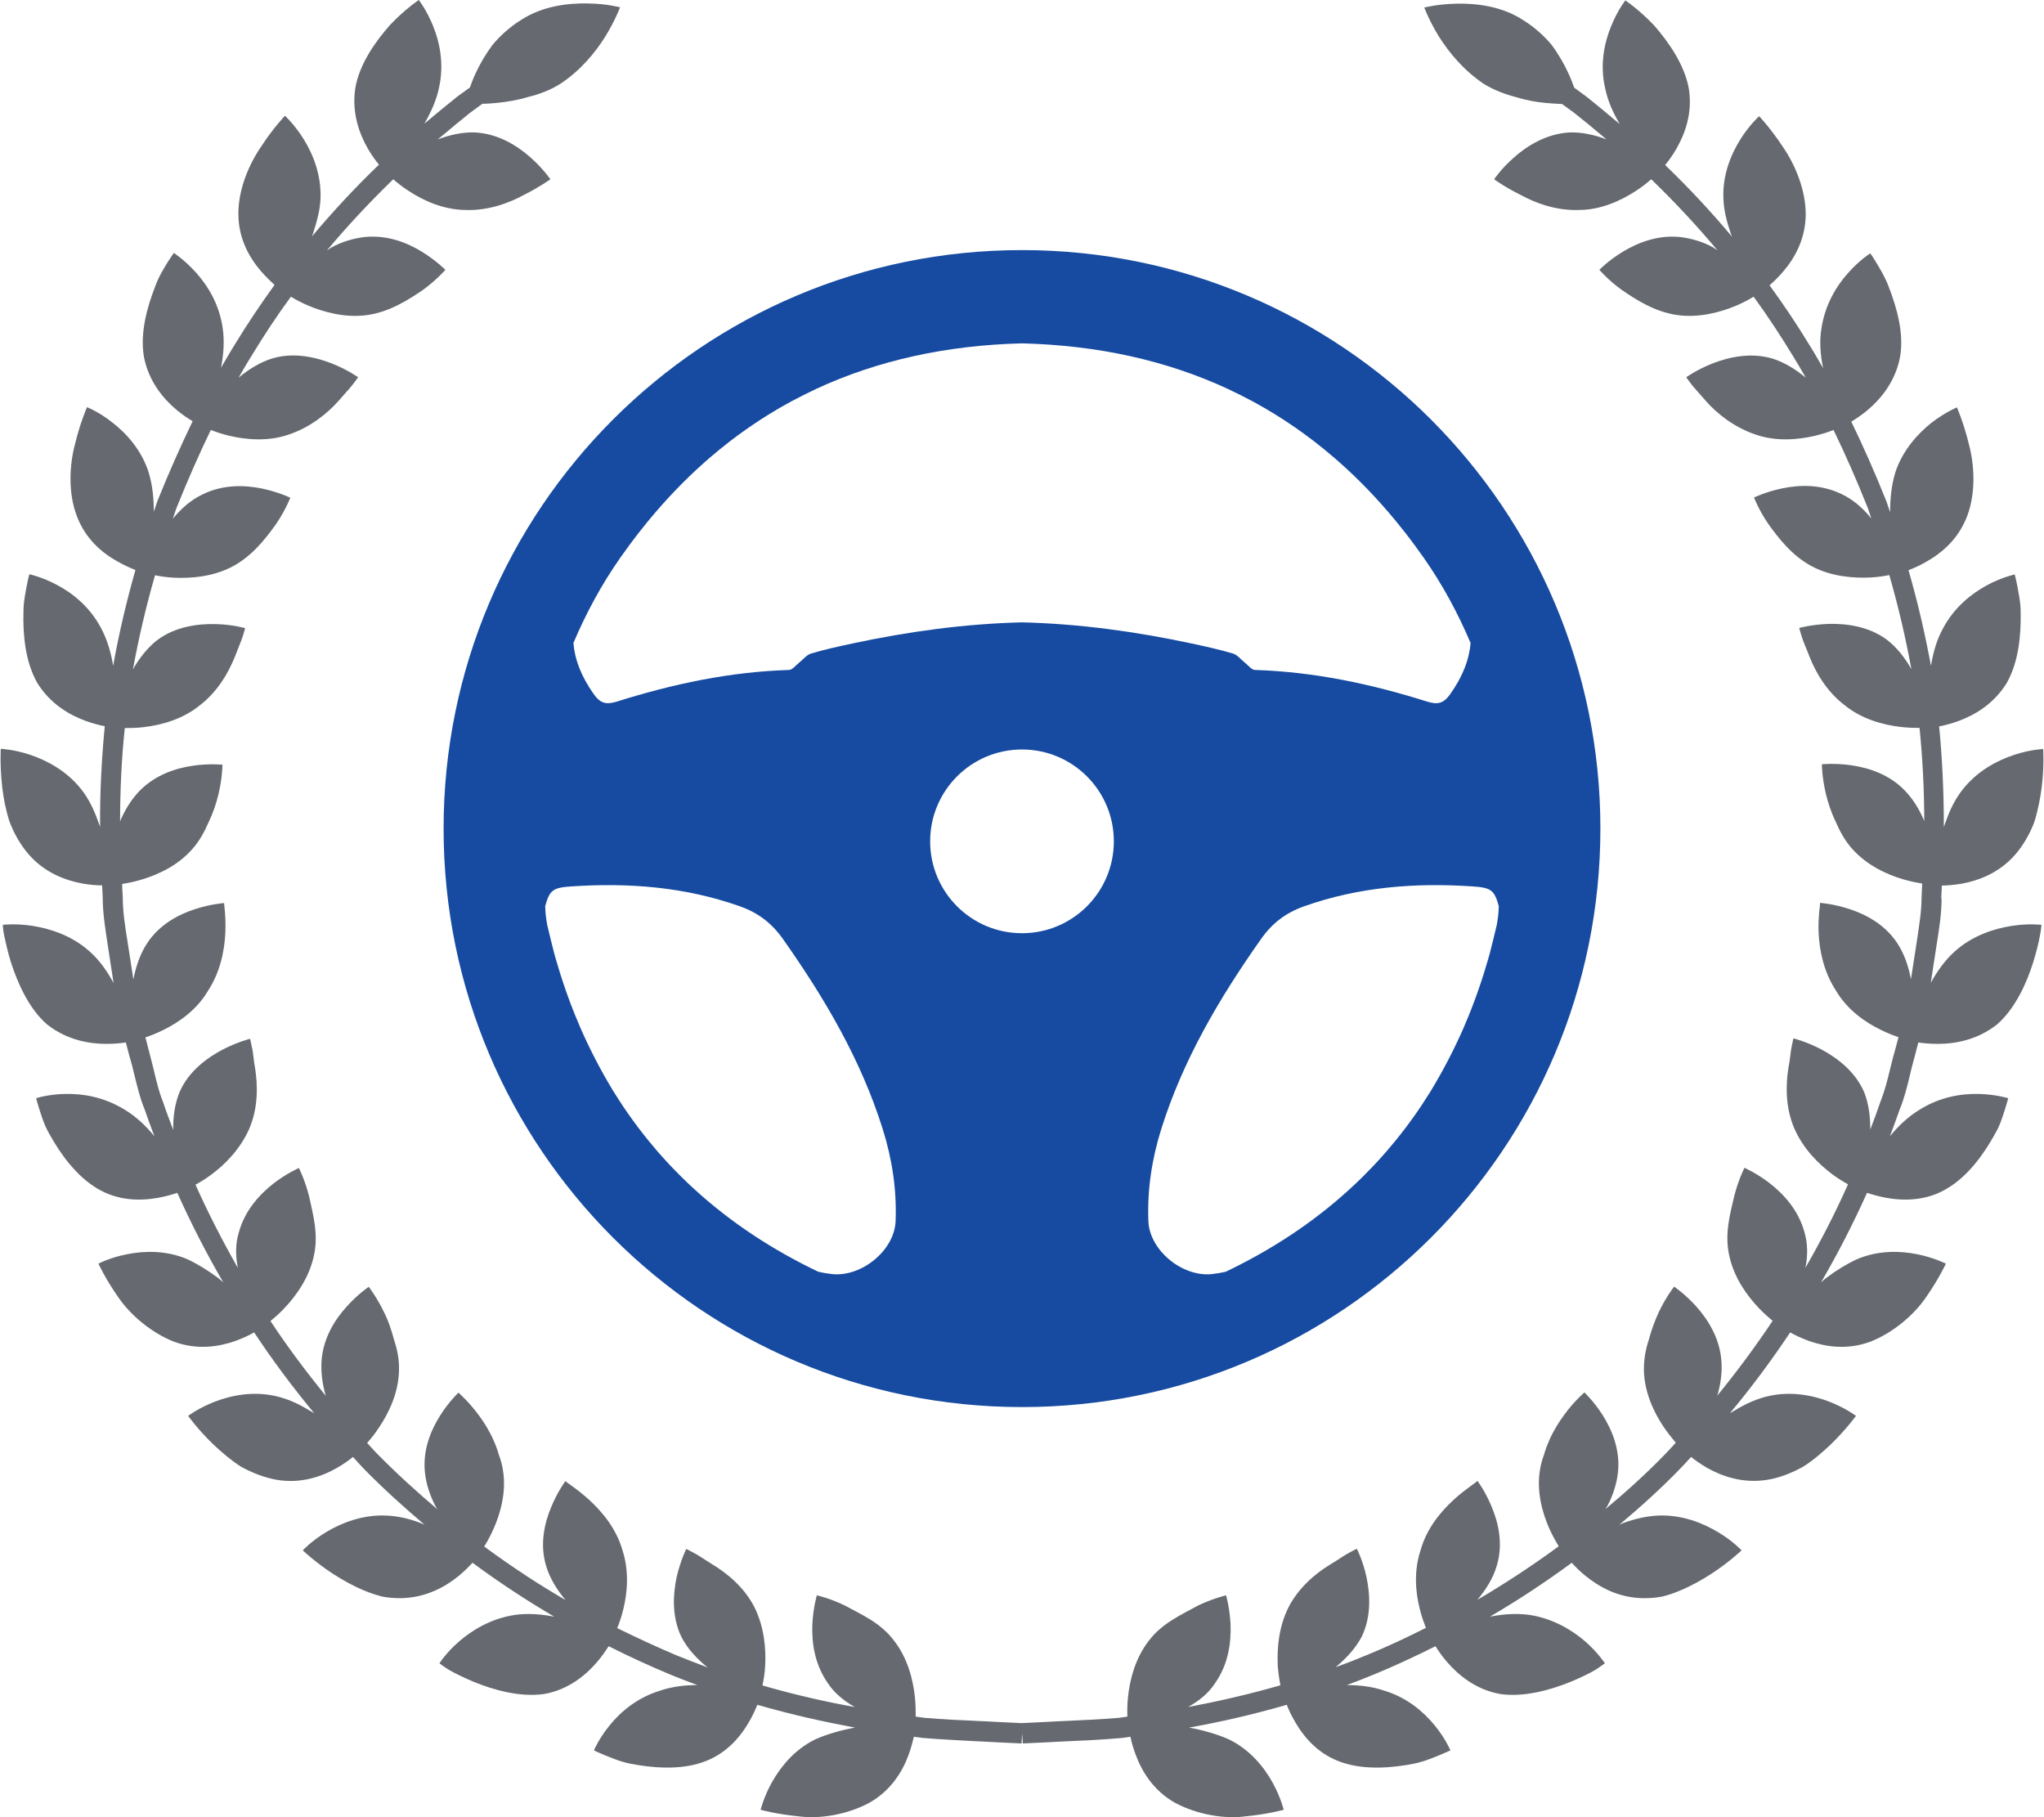
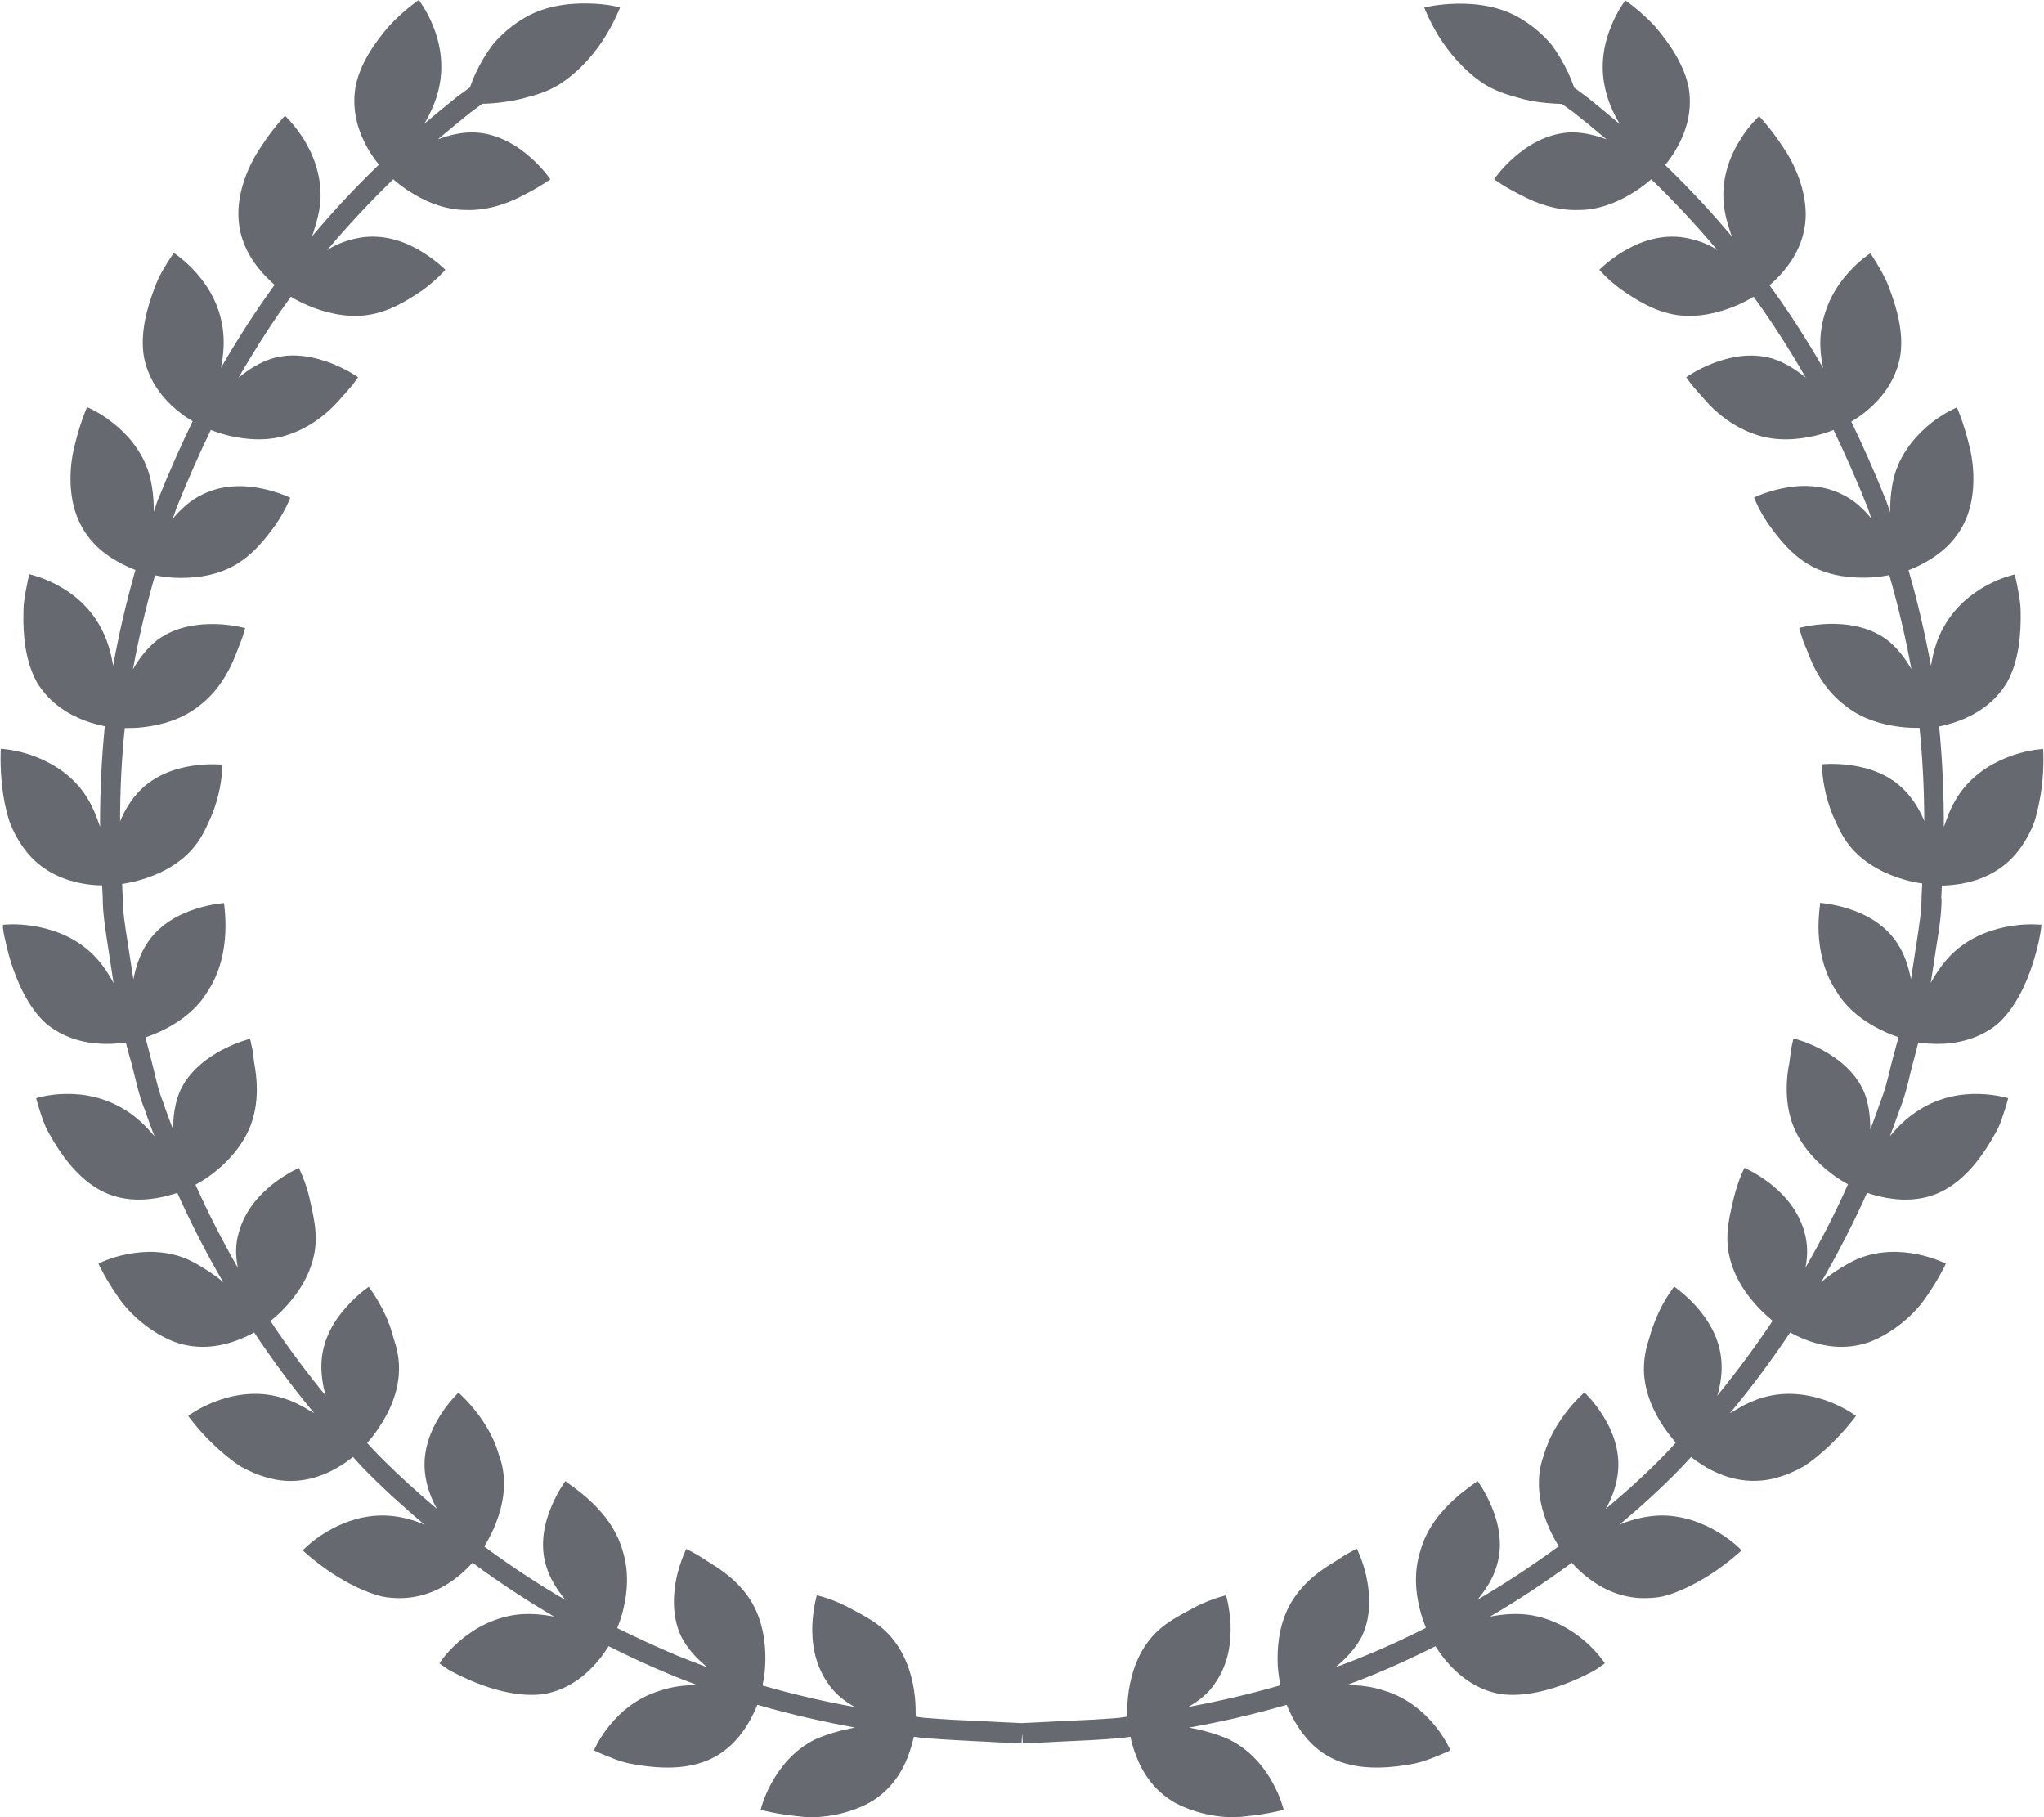
<svg xmlns="http://www.w3.org/2000/svg" width="135" height="120" viewBox="0 0 135 120" fill="none">
  <path d="M128.21 59.34C128.237 59.057 128.237 58.775 128.25 58.48C128.588 58.48 129.033 58.439 129.546 58.359C130.666 58.157 132.042 57.66 133.122 56.41C133.648 55.792 134.08 55.04 134.364 54.274C134.606 53.494 134.755 52.702 134.849 51.989C135.025 50.565 134.944 49.463 134.944 49.463C134.944 49.463 134.107 49.49 133.014 49.853C131.921 50.216 130.599 50.901 129.627 52.137C129.141 52.755 128.79 53.468 128.547 54.166C128.493 54.314 128.439 54.462 128.385 54.61C128.385 52.393 128.291 50.175 128.075 47.972C128.412 47.904 128.844 47.797 129.33 47.622C130.396 47.233 131.678 46.507 132.542 45.096C133.338 43.699 133.486 41.885 133.459 40.433C133.459 39.708 133.297 39.09 133.23 38.646C133.136 38.203 133.068 37.934 133.068 37.934C133.068 37.934 132.231 38.109 131.233 38.646C130.221 39.197 129.087 40.084 128.345 41.468C127.9 42.261 127.67 43.134 127.535 43.967C127.144 41.858 126.658 39.748 126.051 37.652C126.375 37.531 126.807 37.343 127.265 37.074C128.277 36.496 129.371 35.569 129.937 34.05C130.504 32.519 130.41 30.691 130.032 29.307C129.694 27.91 129.249 26.902 129.249 26.902C129.249 26.902 128.466 27.224 127.562 27.923C126.672 28.635 125.659 29.724 125.174 31.215C124.917 32.062 124.836 32.962 124.836 33.822C124.755 33.58 124.674 33.352 124.593 33.11C123.824 31.188 123.055 29.455 122.272 27.842C122.569 27.668 122.934 27.426 123.338 27.09C124.202 26.364 125.16 25.235 125.484 23.623C125.781 22.024 125.268 20.291 124.742 18.933C124.485 18.248 124.148 17.724 123.919 17.334C123.689 16.945 123.527 16.73 123.527 16.73C123.527 16.73 122.812 17.173 122.056 18.033C121.287 18.893 120.545 20.102 120.302 21.675C120.154 22.575 120.235 23.475 120.41 24.308C120.113 23.798 119.816 23.274 119.519 22.803C118.696 21.446 117.806 20.116 116.874 18.839C117.131 18.611 117.455 18.315 117.792 17.912C118.534 17.039 119.25 15.789 119.263 14.163C119.263 12.537 118.561 10.857 117.738 9.675C116.942 8.466 116.186 7.673 116.186 7.673C116.186 7.673 115.552 8.237 114.945 9.205C114.337 10.172 113.757 11.543 113.825 13.115C113.852 13.908 114.054 14.647 114.297 15.372C114.324 15.466 114.364 15.547 114.405 15.641C113.042 14.015 111.571 12.43 109.979 10.898C110.195 10.629 110.451 10.293 110.707 9.85C111.274 8.869 111.8 7.498 111.544 5.859C111.261 4.273 110.208 2.782 109.263 1.693C108.278 0.645 107.347 0.027 107.347 0.027C107.347 0.027 106.821 0.699 106.403 1.747C105.971 2.808 105.66 4.219 105.998 5.751C106.173 6.652 106.551 7.471 106.983 8.197C106.079 7.431 105.323 6.813 104.783 6.383L103.974 5.792C103.866 5.496 103.744 5.173 103.569 4.797C103.299 4.219 102.934 3.574 102.476 2.956C101.976 2.365 101.356 1.801 100.627 1.344C99.183 0.39 97.469 0.215 96.201 0.242C94.932 0.269 94.069 0.497 94.069 0.497C94.069 0.497 94.392 1.371 95.04 2.419C95.701 3.467 96.673 4.649 97.995 5.536C98.67 5.953 99.399 6.222 100.114 6.41C100.802 6.625 101.491 6.746 102.111 6.799C102.503 6.84 102.853 6.853 103.164 6.867L103.96 7.444C104.473 7.847 105.215 8.452 106.106 9.205C105.323 8.909 104.459 8.707 103.609 8.748C102.084 8.855 100.843 9.648 100.006 10.387C99.156 11.126 98.684 11.838 98.684 11.838C98.684 11.838 99.372 12.349 100.411 12.86C101.41 13.411 102.786 13.921 104.284 13.867C105.728 13.867 107.05 13.249 108.008 12.631C108.454 12.349 108.791 12.067 109.061 11.838C110.626 13.357 112.084 14.916 113.433 16.528C113.339 16.474 113.244 16.394 113.15 16.34C112.502 15.977 111.746 15.749 110.991 15.655C109.466 15.493 108.143 16.044 107.185 16.622C106.227 17.2 105.633 17.818 105.633 17.818C105.633 17.818 106.187 18.477 107.118 19.148C108.076 19.807 109.29 20.586 110.748 20.801C112.205 21.016 113.649 20.613 114.675 20.183C115.147 19.982 115.538 19.767 115.822 19.592C116.739 20.855 117.59 22.145 118.399 23.475C118.696 23.945 118.98 24.443 119.263 24.94C118.615 24.402 117.873 23.932 117.063 23.677C115.606 23.247 114.149 23.596 113.109 23.999C112.057 24.416 111.369 24.913 111.369 24.913C111.369 24.913 111.49 25.088 111.706 25.37C111.922 25.652 112.273 26.015 112.637 26.445C113.379 27.305 114.54 28.219 115.93 28.689C117.293 29.173 118.75 29.038 119.857 28.783C120.356 28.662 120.774 28.528 121.098 28.393C121.867 29.979 122.623 31.686 123.365 33.553C123.446 33.782 123.514 34.01 123.595 34.239C123.069 33.594 122.434 33.002 121.625 32.626C120.248 31.954 118.804 32.021 117.711 32.25C116.605 32.478 115.849 32.855 115.849 32.855C115.849 32.855 116.146 33.661 116.793 34.601C117.468 35.542 118.345 36.684 119.641 37.383C120.936 38.082 122.434 38.189 123.541 38.136C124.04 38.109 124.458 38.041 124.782 37.974C125.376 40.044 125.862 42.113 126.24 44.182C125.821 43.457 125.295 42.758 124.607 42.234C123.379 41.334 121.894 41.172 120.774 41.199C119.641 41.239 118.831 41.468 118.831 41.468C118.831 41.468 118.885 41.683 118.993 42.019C119.088 42.355 119.303 42.812 119.506 43.349C119.924 44.411 120.653 45.674 121.84 46.574C122.961 47.488 124.364 47.864 125.484 47.998C125.997 48.066 126.442 48.066 126.78 48.066C126.982 50.108 127.09 52.164 127.09 54.233C127.076 54.193 127.063 54.153 127.049 54.113C126.753 53.427 126.348 52.769 125.821 52.218C124.769 51.116 123.392 50.7 122.286 50.538C121.179 50.377 120.329 50.471 120.329 50.471C120.329 50.471 120.329 51.331 120.599 52.446C120.734 52.997 120.936 53.629 121.233 54.247C121.503 54.865 121.827 55.483 122.313 56.034C123.271 57.123 124.593 57.741 125.686 58.063C126.186 58.211 126.618 58.292 126.955 58.345C126.941 58.641 126.928 58.937 126.914 59.232C126.914 60.186 126.753 61.127 126.604 62.135L126.213 64.661C126.051 63.828 125.781 62.995 125.309 62.282C124.472 61.019 123.203 60.374 122.137 60.025C121.058 59.676 120.208 59.622 120.208 59.622C120.208 59.622 120.208 59.837 120.154 60.186C120.127 60.536 120.086 61.033 120.113 61.597C120.167 62.739 120.437 64.177 121.274 65.44C122.002 66.677 123.176 67.496 124.189 67.993C124.647 68.222 125.066 68.383 125.39 68.491C125.309 68.8 125.228 69.109 125.147 69.404C125.025 69.808 124.931 70.224 124.823 70.641C124.647 71.38 124.472 72.065 124.189 72.777C123.986 73.382 123.757 73.987 123.527 74.591C123.527 73.745 123.433 72.885 123.109 72.092C122.502 70.708 121.274 69.821 120.289 69.297C119.29 68.773 118.453 68.571 118.453 68.571C118.453 68.571 118.399 68.773 118.332 69.122C118.251 69.472 118.237 69.982 118.116 70.533C117.941 71.648 117.914 73.1 118.494 74.484C119.088 75.868 120.127 76.876 121.004 77.534C121.395 77.83 121.76 78.045 122.056 78.206C121.22 80.087 120.275 81.928 119.236 83.729C119.236 83.688 119.263 83.648 119.263 83.608C119.398 82.896 119.398 82.13 119.182 81.377C118.777 79.886 117.779 78.837 116.888 78.139C115.997 77.453 115.215 77.118 115.215 77.118C115.215 77.118 114.823 77.883 114.54 78.985C114.283 80.114 113.879 81.471 114.216 82.936C114.526 84.374 115.39 85.57 116.173 86.389C116.51 86.739 116.82 87.007 117.077 87.222C115.93 88.942 114.702 90.595 113.406 92.181C113.406 92.154 113.433 92.127 113.447 92.087C113.649 91.361 113.757 90.595 113.69 89.829C113.568 88.311 112.772 87.102 112.03 86.268C111.274 85.435 110.572 84.965 110.572 84.965C110.572 84.965 110.033 85.637 109.547 86.671C109.304 87.195 109.075 87.814 108.899 88.472C108.683 89.104 108.562 89.802 108.575 90.528C108.616 91.979 109.25 93.296 109.884 94.237C110.181 94.667 110.464 95.016 110.68 95.271C110.464 95.5 110.249 95.755 110.019 95.984C108.724 97.327 107.388 98.523 106.038 99.652C106.092 99.558 106.146 99.477 106.2 99.383C106.538 98.711 106.78 97.986 106.861 97.233C107.023 95.728 106.457 94.411 105.863 93.471C105.269 92.53 104.648 91.952 104.648 91.952C104.648 91.952 103.987 92.503 103.312 93.43C102.975 93.887 102.624 94.438 102.341 95.07C102.206 95.379 102.071 95.715 101.976 96.064C101.855 96.387 101.76 96.736 101.706 97.085C101.477 98.51 101.868 99.907 102.327 100.942C102.543 101.426 102.773 101.815 102.948 102.111C101.113 103.455 99.318 104.624 97.577 105.645C98.13 104.987 98.616 104.234 98.859 103.388C99.291 101.95 98.967 100.566 98.522 99.504C98.09 98.456 97.577 97.784 97.577 97.784C97.631 97.892 94.635 99.464 93.826 102.366C93.367 103.75 93.488 105.148 93.772 106.25C93.893 106.76 94.055 107.177 94.176 107.5C92.786 108.198 91.478 108.803 90.29 109.287C89.588 109.582 88.9 109.851 88.212 110.093C88.886 109.542 89.521 108.87 89.939 108.077C90.6 106.707 90.479 105.215 90.249 104.127C90.007 103.025 89.615 102.272 89.615 102.272C89.615 102.272 89.413 102.366 89.102 102.541C88.778 102.702 88.374 103.011 87.888 103.294C86.916 103.885 85.796 104.799 85.108 106.129C84.433 107.459 84.339 108.924 84.393 110.026C84.433 110.536 84.501 110.953 84.568 111.289C82.382 111.92 80.317 112.377 78.469 112.727C79.157 112.337 79.818 111.84 80.277 111.114C81.154 109.851 81.316 108.413 81.275 107.285C81.222 106.169 80.979 105.35 80.979 105.35C80.979 105.35 80.142 105.538 79.103 106.035C78.077 106.613 76.768 107.164 75.878 108.346C74.974 109.502 74.623 110.926 74.501 112.055C74.447 112.565 74.447 113.022 74.461 113.358C74.285 113.385 74.083 113.412 73.907 113.439C72.571 113.546 71.411 113.6 70.466 113.64C69.954 113.667 69.508 113.681 69.13 113.708L67.47 113.788L65.811 113.708C65.419 113.681 64.974 113.667 64.461 113.64C63.517 113.6 62.356 113.546 61.06 113.439C60.871 113.412 60.669 113.385 60.48 113.358C60.48 113.022 60.48 112.565 60.426 112.055C60.305 110.926 59.954 109.502 59.05 108.346C58.159 107.15 56.85 106.599 55.825 106.035C54.785 105.524 53.949 105.35 53.949 105.35C53.949 105.35 53.706 106.156 53.652 107.285C53.611 108.413 53.773 109.838 54.651 111.114C55.123 111.84 55.771 112.337 56.459 112.727C54.596 112.391 52.545 111.934 50.359 111.302C50.427 110.966 50.508 110.55 50.535 110.039C50.602 108.951 50.494 107.473 49.833 106.142C49.158 104.812 48.025 103.898 47.053 103.307C46.567 103.011 46.162 102.716 45.839 102.555C45.528 102.38 45.326 102.286 45.326 102.286C45.326 102.286 44.948 103.038 44.691 104.14C44.462 105.229 44.341 106.72 45.002 108.091C45.407 108.884 46.041 109.555 46.729 110.106C46.041 109.851 45.353 109.582 44.651 109.3C43.477 108.803 42.154 108.198 40.764 107.513C40.899 107.19 41.048 106.774 41.169 106.263C41.439 105.161 41.561 103.764 41.115 102.38C40.292 99.477 37.31 97.905 37.35 97.798C37.35 97.798 36.837 98.469 36.406 99.518C35.96 100.579 35.636 101.977 36.068 103.401C36.311 104.234 36.797 105 37.35 105.659C35.609 104.651 33.801 103.468 31.979 102.125C32.168 101.829 32.384 101.439 32.6 100.955C33.059 99.921 33.45 98.523 33.221 97.099C33.167 96.736 33.072 96.4 32.951 96.078C32.857 95.728 32.722 95.392 32.587 95.083C32.303 94.452 31.953 93.901 31.615 93.444C30.94 92.53 30.279 91.966 30.279 91.966C30.279 91.966 29.658 92.544 29.065 93.484C28.471 94.425 27.904 95.742 28.066 97.247C28.147 97.999 28.39 98.725 28.727 99.397C28.768 99.491 28.835 99.571 28.889 99.665C27.553 98.537 26.217 97.327 24.908 95.997C24.679 95.769 24.476 95.527 24.247 95.285C24.476 95.03 24.76 94.694 25.043 94.25C25.677 93.31 26.312 91.993 26.352 90.541C26.379 89.816 26.244 89.117 26.028 88.486C25.853 87.814 25.637 87.195 25.381 86.685C24.881 85.65 24.355 84.978 24.355 84.978C24.355 84.978 23.64 85.449 22.898 86.282C22.142 87.115 21.359 88.311 21.238 89.843C21.184 90.609 21.292 91.375 21.494 92.1C21.494 92.127 21.521 92.154 21.535 92.194C20.239 90.609 18.998 88.956 17.864 87.236C18.12 87.021 18.431 86.766 18.768 86.403C19.551 85.583 20.415 84.387 20.725 82.949C21.062 81.498 20.657 80.141 20.415 78.999C20.131 77.883 19.74 77.131 19.74 77.131C19.74 77.131 18.957 77.467 18.066 78.152C17.176 78.851 16.177 79.899 15.772 81.391C15.543 82.143 15.556 82.909 15.691 83.621C15.691 83.662 15.705 83.702 15.718 83.742C14.693 81.942 13.748 80.101 12.912 78.233C13.208 78.072 13.573 77.856 13.964 77.561C14.855 76.903 15.88 75.881 16.474 74.511C17.054 73.14 17.027 71.689 16.852 70.56C16.744 70.009 16.73 69.498 16.636 69.149C16.569 68.8 16.515 68.598 16.515 68.598C16.515 68.598 15.691 68.8 14.679 69.324C13.694 69.848 12.453 70.735 11.859 72.119C11.535 72.912 11.427 73.772 11.441 74.618C11.211 74 10.968 73.382 10.766 72.764C10.496 72.105 10.334 71.406 10.159 70.668C10.051 70.251 9.956 69.834 9.848 69.445C9.767 69.136 9.686 68.813 9.605 68.504C9.929 68.397 10.348 68.235 10.806 68.007C11.818 67.51 13.006 66.677 13.721 65.454C14.558 64.191 14.828 62.753 14.882 61.611C14.909 61.046 14.882 60.549 14.855 60.2C14.814 59.85 14.801 59.635 14.801 59.635C14.801 59.635 13.951 59.689 12.871 60.038C11.805 60.388 10.536 61.033 9.713 62.296C9.241 63.008 8.971 63.855 8.809 64.674L8.418 62.148C8.256 61.154 8.107 60.2 8.107 59.205C8.08 58.923 8.08 58.641 8.067 58.372C8.404 58.319 8.85 58.238 9.335 58.09C10.428 57.767 11.751 57.163 12.709 56.061C13.195 55.51 13.519 54.892 13.789 54.274C14.085 53.656 14.288 53.038 14.423 52.473C14.693 51.358 14.693 50.498 14.693 50.498C14.693 50.498 13.843 50.404 12.736 50.565C11.63 50.726 10.253 51.156 9.2 52.245C8.674 52.796 8.269 53.454 7.972 54.139C7.959 54.18 7.945 54.22 7.932 54.26C7.932 52.191 8.026 50.135 8.242 48.079C8.58 48.079 9.025 48.079 9.538 48.012C10.658 47.878 12.061 47.501 13.181 46.588C14.369 45.687 15.098 44.411 15.516 43.363C15.718 42.825 15.921 42.368 16.029 42.032C16.137 41.696 16.191 41.481 16.191 41.481C16.191 41.481 15.367 41.239 14.247 41.213C13.127 41.186 11.643 41.347 10.415 42.247C9.74 42.758 9.2 43.47 8.782 44.196C9.16 42.126 9.646 40.057 10.239 37.988C10.563 38.055 10.982 38.122 11.481 38.149C12.588 38.203 14.085 38.095 15.381 37.396C16.677 36.698 17.554 35.556 18.228 34.615C18.876 33.661 19.173 32.868 19.173 32.868C19.173 32.868 18.404 32.492 17.311 32.263C16.204 32.035 14.774 31.968 13.397 32.639C12.588 33.016 11.953 33.607 11.414 34.252C11.495 34.024 11.562 33.809 11.643 33.58C12.399 31.699 13.154 29.979 13.924 28.393C14.234 28.514 14.652 28.662 15.165 28.783C16.272 29.038 17.729 29.173 19.092 28.689C20.495 28.219 21.642 27.291 22.385 26.445C22.749 26.015 23.1 25.652 23.316 25.37C23.532 25.088 23.653 24.913 23.653 24.913C23.653 24.913 22.965 24.416 21.912 23.999C20.873 23.596 19.416 23.233 17.959 23.677C17.149 23.932 16.407 24.402 15.759 24.94C16.042 24.443 16.339 23.932 16.636 23.462C17.446 22.131 18.296 20.841 19.213 19.592C19.497 19.767 19.888 19.982 20.36 20.183C21.386 20.613 22.83 21.016 24.288 20.801C25.745 20.586 26.959 19.807 27.931 19.148C28.849 18.477 29.416 17.818 29.416 17.818C29.416 17.818 28.822 17.213 27.864 16.622C26.905 16.031 25.583 15.493 24.058 15.655C23.302 15.749 22.547 15.977 21.899 16.34C21.791 16.394 21.71 16.474 21.602 16.528C22.951 14.916 24.409 13.357 25.974 11.838C26.231 12.067 26.582 12.349 27.027 12.631C27.971 13.249 29.294 13.854 30.751 13.867C32.236 13.921 33.626 13.411 34.624 12.86C35.65 12.349 36.352 11.838 36.352 11.838C36.352 11.838 35.879 11.14 35.029 10.387C34.193 9.648 32.951 8.842 31.413 8.748C30.562 8.707 29.699 8.909 28.916 9.205C29.807 8.452 30.535 7.861 31.035 7.458L31.858 6.853C32.168 6.853 32.519 6.826 32.911 6.786C33.518 6.719 34.206 6.611 34.908 6.396C35.623 6.222 36.352 5.953 37.026 5.523C38.349 4.649 39.334 3.453 39.982 2.405C40.63 1.357 40.953 0.484 40.953 0.484C40.953 0.484 40.09 0.242 38.821 0.228C37.553 0.202 35.852 0.376 34.395 1.33C33.666 1.787 33.045 2.352 32.546 2.943C32.074 3.574 31.71 4.206 31.44 4.784C31.264 5.147 31.143 5.482 31.035 5.778L30.198 6.383C29.685 6.799 28.93 7.404 28.026 8.17C28.457 7.431 28.835 6.611 29.011 5.724C29.334 4.192 29.038 2.782 28.606 1.72C28.187 0.672 27.661 0 27.661 0C27.661 0 26.744 0.605 25.745 1.666C24.787 2.755 23.734 4.233 23.464 5.832C23.221 7.458 23.734 8.842 24.301 9.823C24.557 10.266 24.814 10.616 25.03 10.871C23.437 12.403 21.966 13.988 20.603 15.614C20.63 15.52 20.671 15.44 20.698 15.346C20.927 14.62 21.143 13.881 21.17 13.088C21.224 11.516 20.657 10.145 20.05 9.178C19.443 8.21 18.822 7.646 18.822 7.646C18.822 7.646 18.053 8.439 17.27 9.648C16.447 10.831 15.732 12.51 15.745 14.136C15.745 15.762 16.474 17.012 17.216 17.885C17.554 18.275 17.878 18.584 18.134 18.812C17.203 20.102 16.326 21.406 15.502 22.763C15.192 23.247 14.909 23.771 14.598 24.282C14.76 23.448 14.841 22.548 14.706 21.648C14.477 20.076 13.721 18.866 12.952 18.006C12.196 17.16 11.481 16.703 11.481 16.703C11.481 16.703 11.319 16.931 11.076 17.307C10.847 17.697 10.496 18.221 10.253 18.907C9.727 20.25 9.227 21.984 9.511 23.596C9.835 25.209 10.793 26.337 11.656 27.063C12.061 27.399 12.426 27.641 12.723 27.816C11.94 29.441 11.157 31.188 10.388 33.11C10.307 33.338 10.239 33.567 10.159 33.795C10.159 32.935 10.078 32.048 9.821 31.202C9.349 29.71 8.337 28.608 7.433 27.91C6.542 27.197 5.746 26.888 5.746 26.888C5.746 26.888 5.3 27.896 4.963 29.294C4.585 30.678 4.491 32.519 5.058 34.037C5.624 35.569 6.717 36.496 7.73 37.06C8.202 37.329 8.62 37.517 8.944 37.638C8.35 39.734 7.851 41.844 7.473 43.967C7.338 43.121 7.095 42.261 6.663 41.455C5.921 40.057 4.788 39.17 3.776 38.633C2.777 38.095 1.94 37.92 1.94 37.92C1.94 37.92 1.859 38.189 1.778 38.633C1.697 39.076 1.549 39.694 1.549 40.42C1.508 41.871 1.657 43.672 2.453 45.083C3.317 46.493 4.599 47.219 5.665 47.609C6.151 47.783 6.582 47.891 6.92 47.958C6.704 50.162 6.596 52.379 6.609 54.596C6.555 54.449 6.502 54.301 6.448 54.153C6.191 53.441 5.854 52.742 5.368 52.124C4.396 50.888 3.06 50.202 1.981 49.84C0.888 49.477 0.051 49.45 0.051 49.45C0.051 49.45 -0.016 50.552 0.146 51.976C0.226 52.688 0.375 53.481 0.631 54.26C0.915 55.026 1.347 55.779 1.873 56.397C2.952 57.647 4.342 58.144 5.449 58.345C5.948 58.439 6.394 58.466 6.744 58.466C6.758 58.735 6.771 59.004 6.785 59.273C6.785 60.334 6.96 61.369 7.109 62.363L7.5 64.916C7.095 64.164 6.596 63.425 5.908 62.82C4.72 61.758 3.276 61.315 2.143 61.14C1.023 60.966 0.186 61.073 0.186 61.073C0.186 61.073 0.186 61.355 0.28 61.799C0.375 62.242 0.51 62.86 0.726 63.559C1.171 64.93 1.9 66.596 3.101 67.644C4.41 68.679 5.881 68.934 7.014 68.934C7.527 68.934 7.972 68.894 8.31 68.84C8.391 69.162 8.472 69.472 8.566 69.808C8.688 70.197 8.782 70.6 8.877 70.99C9.065 71.743 9.241 72.508 9.538 73.221C9.74 73.825 9.97 74.43 10.199 75.035C9.659 74.376 9.012 73.745 8.229 73.274C6.866 72.441 5.476 72.213 4.329 72.24C3.195 72.253 2.386 72.522 2.386 72.522C2.386 72.522 2.453 72.791 2.588 73.221C2.736 73.651 2.898 74.269 3.263 74.887C3.965 76.163 5.017 77.641 6.407 78.475C7.784 79.308 9.254 79.308 10.402 79.106C10.941 79.012 11.387 78.878 11.71 78.77C12.615 80.786 13.627 82.761 14.747 84.683C14.625 84.575 14.517 84.468 14.382 84.374C13.762 83.917 13.087 83.487 12.399 83.164C10.968 82.546 9.497 82.6 8.377 82.828C7.257 83.043 6.502 83.447 6.502 83.447C6.502 83.447 6.96 84.454 7.784 85.623C8.58 86.819 10.01 88.029 11.508 88.606C13.046 89.171 14.477 88.929 15.543 88.553C16.056 88.365 16.488 88.163 16.784 87.988C18.012 89.843 19.348 91.63 20.752 93.323C20.617 93.242 20.482 93.162 20.334 93.081C19.699 92.692 18.984 92.369 18.215 92.194C16.69 91.845 15.233 92.154 14.166 92.57C13.1 92.987 12.426 93.498 12.426 93.498C12.426 93.498 13.06 94.398 14.099 95.392C14.625 95.89 15.233 96.414 15.921 96.857C16.649 97.26 17.446 97.569 18.255 97.717C19.875 97.999 21.265 97.502 22.25 96.938C22.695 96.682 23.046 96.427 23.316 96.212C23.532 96.454 23.748 96.696 23.977 96.938C25.313 98.308 26.676 99.531 28.039 100.687C27.945 100.646 27.85 100.606 27.756 100.566C27.054 100.297 26.285 100.109 25.502 100.082C23.923 100.015 22.533 100.579 21.548 101.17C20.563 101.762 19.996 102.38 19.996 102.38C19.996 102.38 20.792 103.146 22.007 103.939C22.614 104.328 23.316 104.731 24.072 105.04C24.449 105.202 24.841 105.323 25.232 105.43C25.637 105.511 26.069 105.538 26.474 105.538C28.134 105.511 29.416 104.785 30.293 104.073C30.684 103.75 30.981 103.441 31.21 103.2C33.045 104.557 34.867 105.739 36.608 106.76C35.785 106.599 34.908 106.519 34.031 106.64C32.438 106.868 31.17 107.661 30.333 108.386C29.469 109.125 29.024 109.838 29.024 109.838C29.024 109.838 29.24 110.012 29.618 110.254C30.009 110.483 30.59 110.765 31.251 111.047C32.587 111.598 34.341 112.095 35.933 111.867C37.553 111.584 38.713 110.604 39.442 109.744C39.779 109.354 40.009 109.005 40.198 108.709C41.615 109.421 42.964 110.039 44.165 110.536C44.799 110.805 45.42 111.034 46.054 111.275C45.245 111.275 44.395 111.369 43.571 111.652C42.06 112.122 40.98 113.049 40.265 113.936C39.55 114.809 39.226 115.589 39.226 115.589C39.226 115.589 39.469 115.71 39.887 115.884C40.306 116.046 40.886 116.314 41.601 116.462C43.032 116.744 44.853 116.906 46.378 116.382C47.903 115.871 48.848 114.769 49.442 113.761C49.711 113.304 49.887 112.901 50.022 112.579C52.343 113.251 54.516 113.721 56.472 114.084C55.582 114.245 54.664 114.5 53.841 114.863C52.437 115.549 51.533 116.718 50.98 117.699C50.427 118.693 50.238 119.513 50.238 119.513C50.238 119.513 51.304 119.808 52.748 119.943C54.165 120.144 56.027 119.808 57.43 119.042C58.847 118.236 59.603 116.986 59.994 115.925C60.17 115.454 60.278 115.024 60.359 114.689C60.548 114.715 60.764 114.742 60.953 114.769C62.316 114.877 63.476 114.93 64.448 114.984C64.947 115.011 65.392 115.024 65.77 115.051L67.47 115.132L67.511 114.46L67.551 115.132L69.252 115.051C69.63 115.024 70.075 115.011 70.574 114.984C71.532 114.944 72.706 114.89 74.11 114.769C74.285 114.742 74.488 114.715 74.663 114.689C74.731 115.024 74.838 115.441 75.028 115.925C75.419 116.973 76.174 118.236 77.591 119.042C79.008 119.808 80.857 120.144 82.274 119.943C83.718 119.808 84.784 119.513 84.784 119.513C84.784 119.513 84.595 118.693 84.042 117.699C83.489 116.704 82.571 115.549 81.168 114.863C80.344 114.5 79.427 114.245 78.536 114.084C80.493 113.734 82.665 113.251 84.987 112.579C85.108 112.901 85.297 113.304 85.567 113.761C86.161 114.769 87.105 115.871 88.63 116.382C90.155 116.906 91.99 116.744 93.407 116.462C94.122 116.314 94.703 116.046 95.121 115.884C95.539 115.71 95.796 115.589 95.796 115.589C95.796 115.589 95.472 114.809 94.757 113.936C94.028 113.049 92.948 112.109 91.451 111.652C90.627 111.369 89.777 111.275 88.954 111.275C89.575 111.047 90.195 110.805 90.843 110.536C92.044 110.039 93.394 109.421 94.811 108.709C94.986 108.991 95.229 109.354 95.566 109.744C96.309 110.604 97.469 111.584 99.088 111.867C100.667 112.095 102.422 111.598 103.771 111.047C104.446 110.765 105.013 110.483 105.404 110.254C105.782 109.999 105.998 109.838 105.998 109.838C105.998 109.838 105.539 109.125 104.689 108.386C103.852 107.661 102.57 106.868 100.991 106.64C100.101 106.519 99.223 106.599 98.4 106.76C100.155 105.739 101.963 104.557 103.812 103.2C104.041 103.455 104.338 103.764 104.729 104.073C105.606 104.785 106.888 105.524 108.548 105.538C108.967 105.538 109.385 105.511 109.79 105.43C110.181 105.336 110.572 105.202 110.95 105.04C111.706 104.731 112.408 104.328 113.015 103.939C114.229 103.146 115.026 102.38 115.026 102.38C115.026 102.38 114.459 101.762 113.46 101.17C112.475 100.579 111.099 100.015 109.506 100.082C108.71 100.122 107.941 100.31 107.239 100.566C107.145 100.606 107.05 100.646 106.956 100.687C108.332 99.531 109.695 98.308 111.018 96.938C111.247 96.709 111.463 96.454 111.692 96.212C111.962 96.427 112.313 96.682 112.759 96.938C113.744 97.489 115.12 97.986 116.753 97.717C117.563 97.583 118.359 97.26 119.088 96.857C119.776 96.427 120.383 95.89 120.909 95.392C121.948 94.385 122.583 93.498 122.583 93.498C122.583 93.498 121.908 92.987 120.842 92.57C119.776 92.154 118.318 91.845 116.793 92.194C116.024 92.369 115.323 92.692 114.675 93.081C114.526 93.162 114.405 93.242 114.256 93.323C115.673 91.63 116.996 89.843 118.237 87.988C118.534 88.163 118.966 88.365 119.479 88.553C120.545 88.929 121.975 89.171 123.514 88.606C125.012 88.029 126.442 86.819 127.238 85.623C128.062 84.441 128.52 83.447 128.52 83.447C128.52 83.447 127.765 83.057 126.645 82.828C125.525 82.6 124.054 82.546 122.623 83.164C121.935 83.487 121.26 83.903 120.639 84.374C120.518 84.468 120.397 84.575 120.275 84.683C121.395 82.761 122.407 80.786 123.311 78.77C123.635 78.878 124.081 79.012 124.62 79.106C125.767 79.308 127.252 79.308 128.615 78.475C130.005 77.655 131.057 76.163 131.759 74.887C132.137 74.255 132.285 73.651 132.434 73.221C132.569 72.791 132.636 72.522 132.636 72.522C132.636 72.522 131.827 72.266 130.693 72.24C129.546 72.213 128.143 72.428 126.793 73.274C126.01 73.745 125.363 74.376 124.823 75.035C125.039 74.443 125.268 73.852 125.471 73.261C125.781 72.508 125.97 71.729 126.145 70.99C126.24 70.6 126.334 70.197 126.456 69.781C126.537 69.458 126.618 69.149 126.699 68.84C127.036 68.894 127.481 68.934 127.994 68.934C129.128 68.934 130.599 68.679 131.908 67.644C133.109 66.582 133.851 64.93 134.283 63.559C134.498 62.874 134.647 62.256 134.728 61.799C134.822 61.355 134.822 61.073 134.836 61.073C134.836 61.073 133.999 60.966 132.879 61.14C131.746 61.315 130.302 61.758 129.114 62.82C128.439 63.425 127.927 64.164 127.522 64.903L127.913 62.363C128.075 61.355 128.237 60.321 128.237 59.313L128.21 59.34Z" fill="#666A70" />
-   <path d="M67.5 16.515C46.401 16.515 29.298 33.618 29.298 54.717C29.298 75.815 46.401 92.918 67.5 92.918C88.598 92.918 105.701 75.815 105.701 54.717C105.701 33.618 88.598 16.515 67.5 16.515ZM41.578 35.984C41.679 35.847 41.781 35.711 41.883 35.576C41.986 35.441 42.089 35.307 42.193 35.174C42.348 34.975 42.505 34.779 42.663 34.585C42.715 34.52 42.768 34.456 42.821 34.391C43.986 32.978 45.218 31.695 46.519 30.541C46.637 30.436 46.756 30.332 46.876 30.229C47.293 29.869 47.718 29.522 48.15 29.188C48.211 29.14 48.273 29.093 48.335 29.046C48.459 28.951 48.583 28.858 48.708 28.766C48.77 28.72 48.833 28.674 48.896 28.628C49.084 28.491 49.274 28.357 49.465 28.225C50.355 27.608 51.272 27.044 52.218 26.53C52.78 26.229 53.347 25.944 53.919 25.675C57.979 23.795 62.508 22.8 67.5 22.674C72.491 22.8 77.02 23.795 81.08 25.675C81.652 25.944 82.219 26.229 82.782 26.53C83.727 27.044 84.645 27.608 85.535 28.225C85.725 28.357 85.915 28.491 86.103 28.628C86.166 28.674 86.229 28.72 86.291 28.766C86.416 28.858 86.541 28.951 86.664 29.046C86.726 29.093 86.788 29.14 86.85 29.188C87.281 29.522 87.706 29.869 88.123 30.229C88.243 30.332 88.362 30.436 88.48 30.541C89.781 31.695 91.013 32.978 92.178 34.391C92.231 34.456 92.284 34.52 92.336 34.585C92.495 34.779 92.651 34.975 92.806 35.174C92.91 35.307 93.013 35.441 93.116 35.576C93.218 35.711 93.32 35.847 93.421 35.984C93.624 36.258 93.824 36.536 94.023 36.818C95.268 38.594 96.286 40.477 97.127 42.461C97.04 43.56 96.607 44.671 95.785 45.836C95.356 46.444 94.969 46.554 94.25 46.328C90.555 45.164 86.786 44.362 82.889 44.242C82.661 44.235 82.439 43.931 82.219 43.76C81.958 43.556 81.733 43.247 81.438 43.159C80.546 42.892 79.632 42.693 78.72 42.497C74.993 41.699 71.253 41.189 67.5 41.098C63.746 41.189 60.006 41.699 56.279 42.497C55.367 42.693 54.453 42.892 53.561 43.159C53.267 43.247 53.041 43.556 52.78 43.76C52.56 43.931 52.339 44.235 52.11 44.242C48.213 44.362 44.444 45.164 40.749 46.328C40.03 46.554 39.643 46.444 39.214 45.836C38.392 44.671 37.959 43.56 37.873 42.461C38.713 40.477 39.731 38.594 40.977 36.818C41.175 36.536 41.375 36.258 41.578 35.984ZM53.572 83.751C50.48 82.221 47.784 80.357 45.472 78.169C45.328 78.033 45.185 77.895 45.044 77.756C44.831 77.546 44.622 77.335 44.417 77.12C44.348 77.049 44.281 76.977 44.213 76.905C44.077 76.76 43.943 76.615 43.811 76.468C43.678 76.321 43.547 76.173 43.418 76.024C43.224 75.8 43.033 75.573 42.846 75.343C42.596 75.037 42.351 74.726 42.114 74.41C41.995 74.251 41.877 74.092 41.761 73.931C41.645 73.771 41.53 73.609 41.417 73.446C41.304 73.283 41.193 73.119 41.083 72.953C40.917 72.704 40.756 72.453 40.597 72.199C40.576 72.165 40.555 72.132 40.535 72.097C40.504 72.049 40.474 72 40.444 71.951C39.683 70.692 38.992 69.362 38.371 67.962C38.241 67.665 38.115 67.365 37.993 67.062C37.962 66.986 37.932 66.911 37.902 66.835C37.884 66.79 37.866 66.745 37.849 66.7C37.816 66.617 37.784 66.535 37.753 66.452C37.726 66.382 37.699 66.312 37.673 66.242C37.668 66.23 37.664 66.218 37.659 66.206C37.645 66.166 37.63 66.127 37.615 66.087C37.593 66.029 37.572 65.971 37.551 65.912C37.522 65.835 37.494 65.757 37.466 65.679C37.438 65.601 37.41 65.523 37.383 65.444C37.355 65.366 37.328 65.287 37.301 65.209C37.276 65.136 37.252 65.064 37.227 64.991C37.222 64.977 37.217 64.963 37.213 64.948C37.189 64.877 37.165 64.805 37.142 64.734C37.116 64.654 37.089 64.575 37.064 64.495C37.04 64.419 37.015 64.343 36.991 64.266C36.906 63.995 36.823 63.722 36.743 63.446C36.727 63.392 36.711 63.338 36.696 63.283C36.664 63.175 36.633 63.065 36.603 62.955C36.442 62.336 36.293 61.713 36.145 61.091C36.067 60.677 36.016 60.259 36.009 59.84C36.296 58.779 36.523 58.618 37.71 58.537C41.515 58.278 45.25 58.565 48.875 59.852C50.069 60.277 50.966 60.953 51.702 61.996C54.459 65.903 56.864 69.979 58.3 74.555C58.922 76.537 59.234 78.562 59.151 80.645C59.075 82.565 56.919 84.332 54.97 84.137C54.651 84.104 54.343 84.052 54.045 83.981C53.886 83.905 53.728 83.829 53.572 83.751ZM61.433 55.559C61.433 52.209 64.149 49.493 67.5 49.493C70.85 49.493 73.566 52.209 73.566 55.559C73.566 58.91 70.85 61.626 67.5 61.626C64.149 61.626 61.433 58.91 61.433 55.559ZM80.029 84.137C78.081 84.332 75.924 82.565 75.848 80.645C75.765 78.562 76.077 76.537 76.699 74.555C78.135 69.979 80.54 65.903 83.297 61.996C84.034 60.953 84.93 60.277 86.124 59.852C89.749 58.565 93.484 58.278 97.289 58.537C98.476 58.618 98.703 58.779 98.99 59.84C98.984 60.259 98.932 60.677 98.855 61.091C98.706 61.713 98.557 62.336 98.396 62.955C98.366 63.065 98.335 63.175 98.304 63.283C98.288 63.338 98.272 63.392 98.256 63.446C98.178 63.718 98.096 63.988 98.012 64.255C98.011 64.259 98.009 64.263 98.008 64.266C97.984 64.343 97.96 64.419 97.935 64.495C97.91 64.575 97.884 64.654 97.858 64.734C97.834 64.806 97.811 64.877 97.787 64.948C97.782 64.963 97.777 64.977 97.772 64.991C97.748 65.064 97.723 65.136 97.698 65.209C97.671 65.287 97.644 65.366 97.616 65.444C97.589 65.523 97.561 65.601 97.533 65.679C97.505 65.757 97.478 65.835 97.449 65.912C97.427 65.971 97.406 66.029 97.384 66.087C97.37 66.127 97.355 66.166 97.34 66.206C97.336 66.218 97.331 66.23 97.326 66.242C97.3 66.312 97.274 66.382 97.247 66.452C97.215 66.535 97.183 66.617 97.151 66.7C97.133 66.745 97.116 66.79 97.097 66.835C97.067 66.911 97.037 66.986 97.007 67.062C96.884 67.365 96.758 67.665 96.628 67.962C96.007 69.362 95.316 70.692 94.555 71.951C94.525 72 94.495 72.049 94.465 72.097C94.444 72.132 94.423 72.165 94.402 72.199C94.244 72.453 94.082 72.704 93.916 72.953C93.806 73.119 93.695 73.283 93.582 73.446C93.469 73.609 93.354 73.771 93.238 73.931C93.122 74.092 93.005 74.251 92.886 74.41C92.648 74.726 92.403 75.037 92.154 75.343C91.966 75.573 91.775 75.8 91.581 76.024C91.452 76.173 91.321 76.321 91.189 76.468C91.056 76.615 90.922 76.76 90.786 76.905C90.719 76.977 90.651 77.049 90.582 77.12C90.377 77.335 90.168 77.546 89.956 77.756C89.814 77.895 89.671 78.033 89.527 78.169C87.215 80.357 84.519 82.221 81.428 83.751C81.271 83.829 81.113 83.905 80.955 83.981C80.656 84.052 80.348 84.104 80.029 84.137Z" fill="#164BA1" />
</svg>